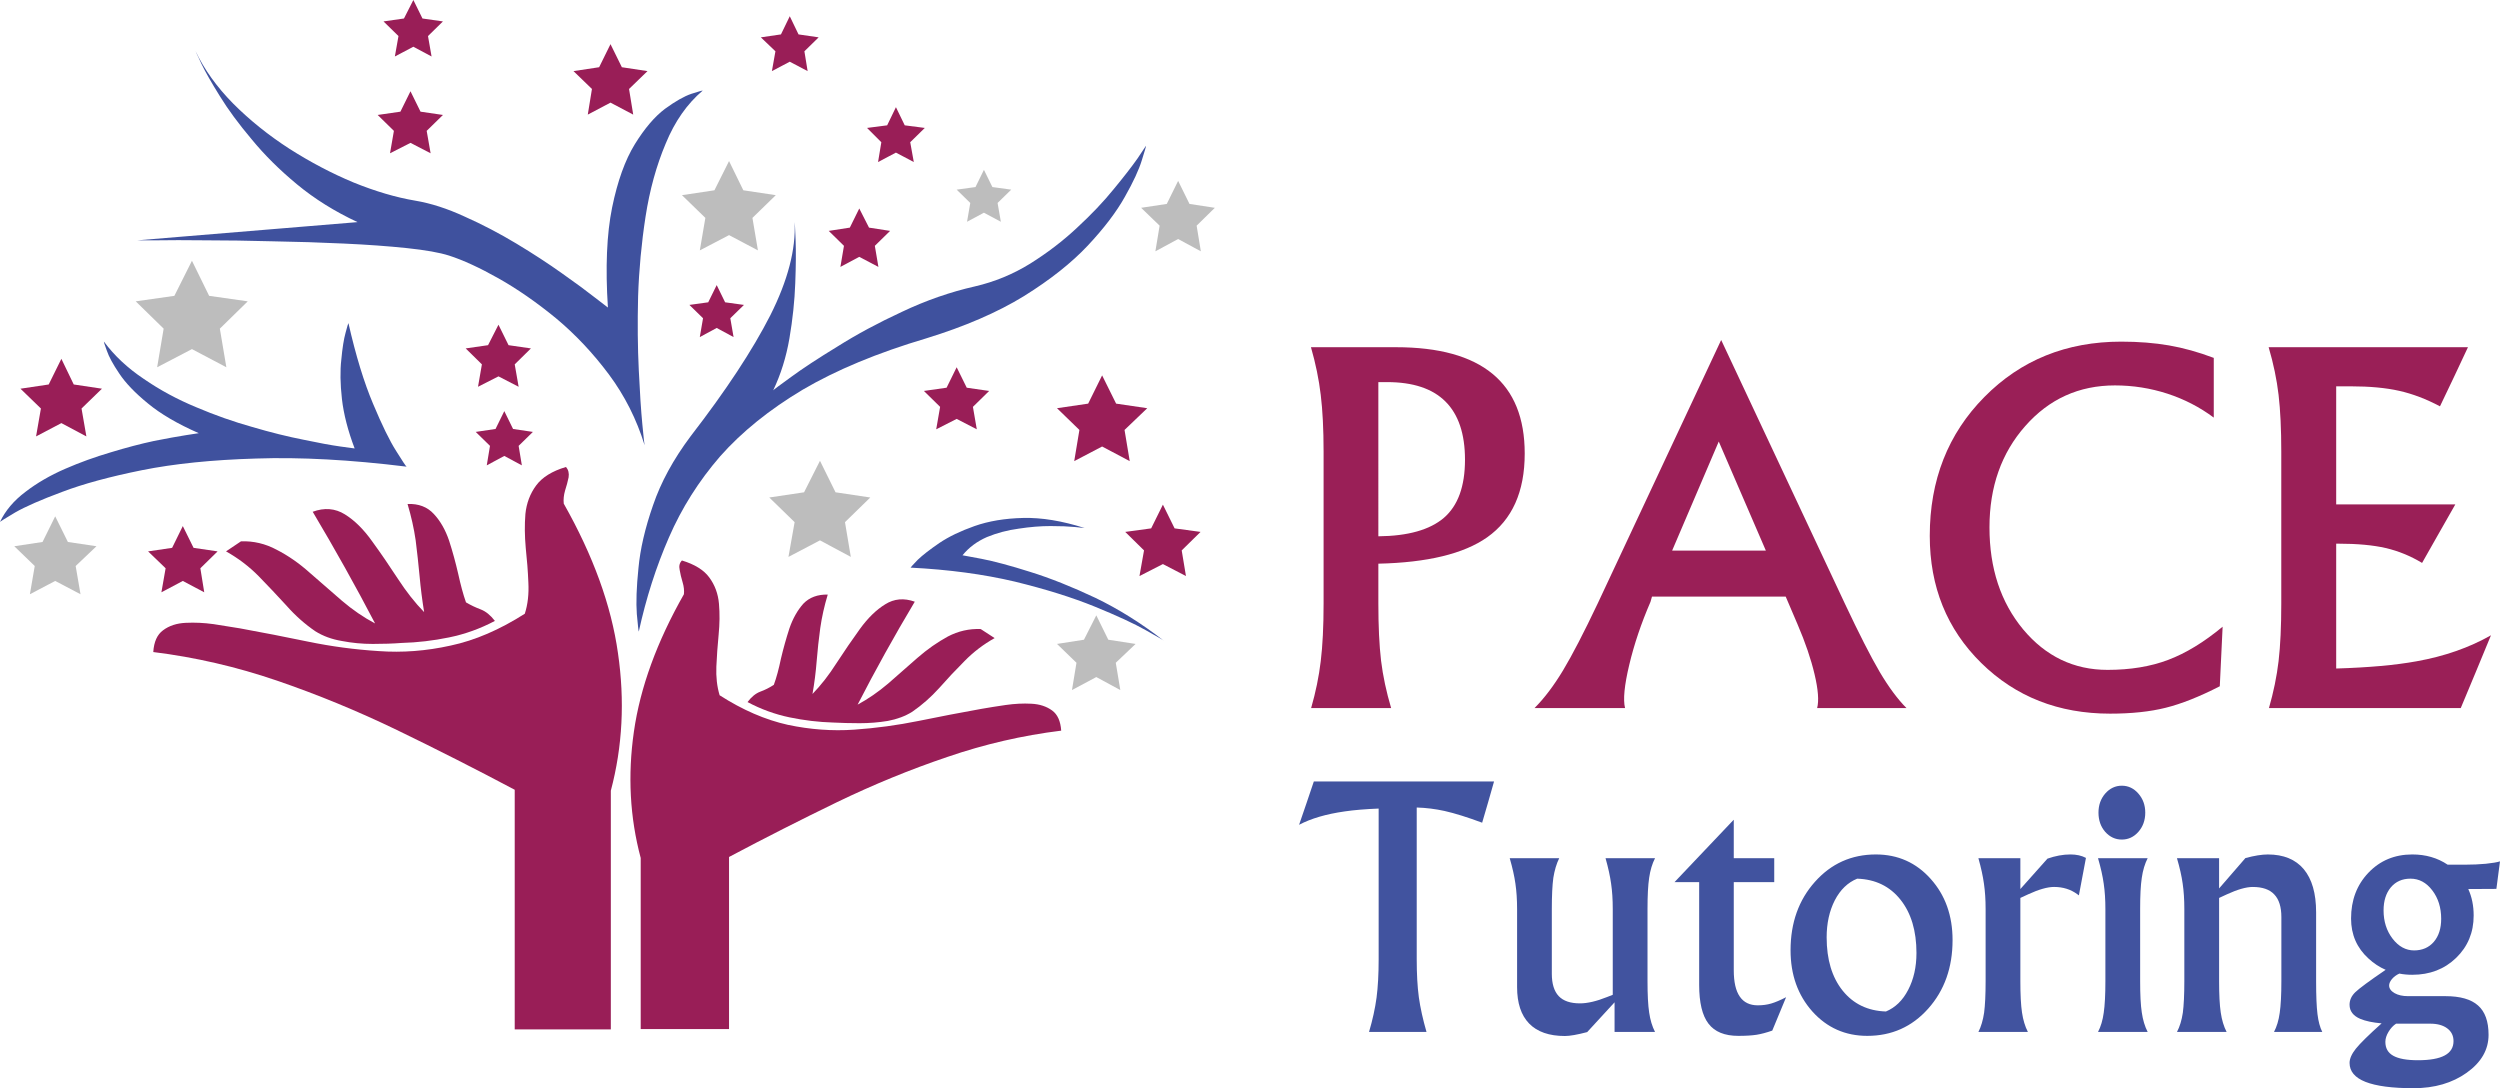
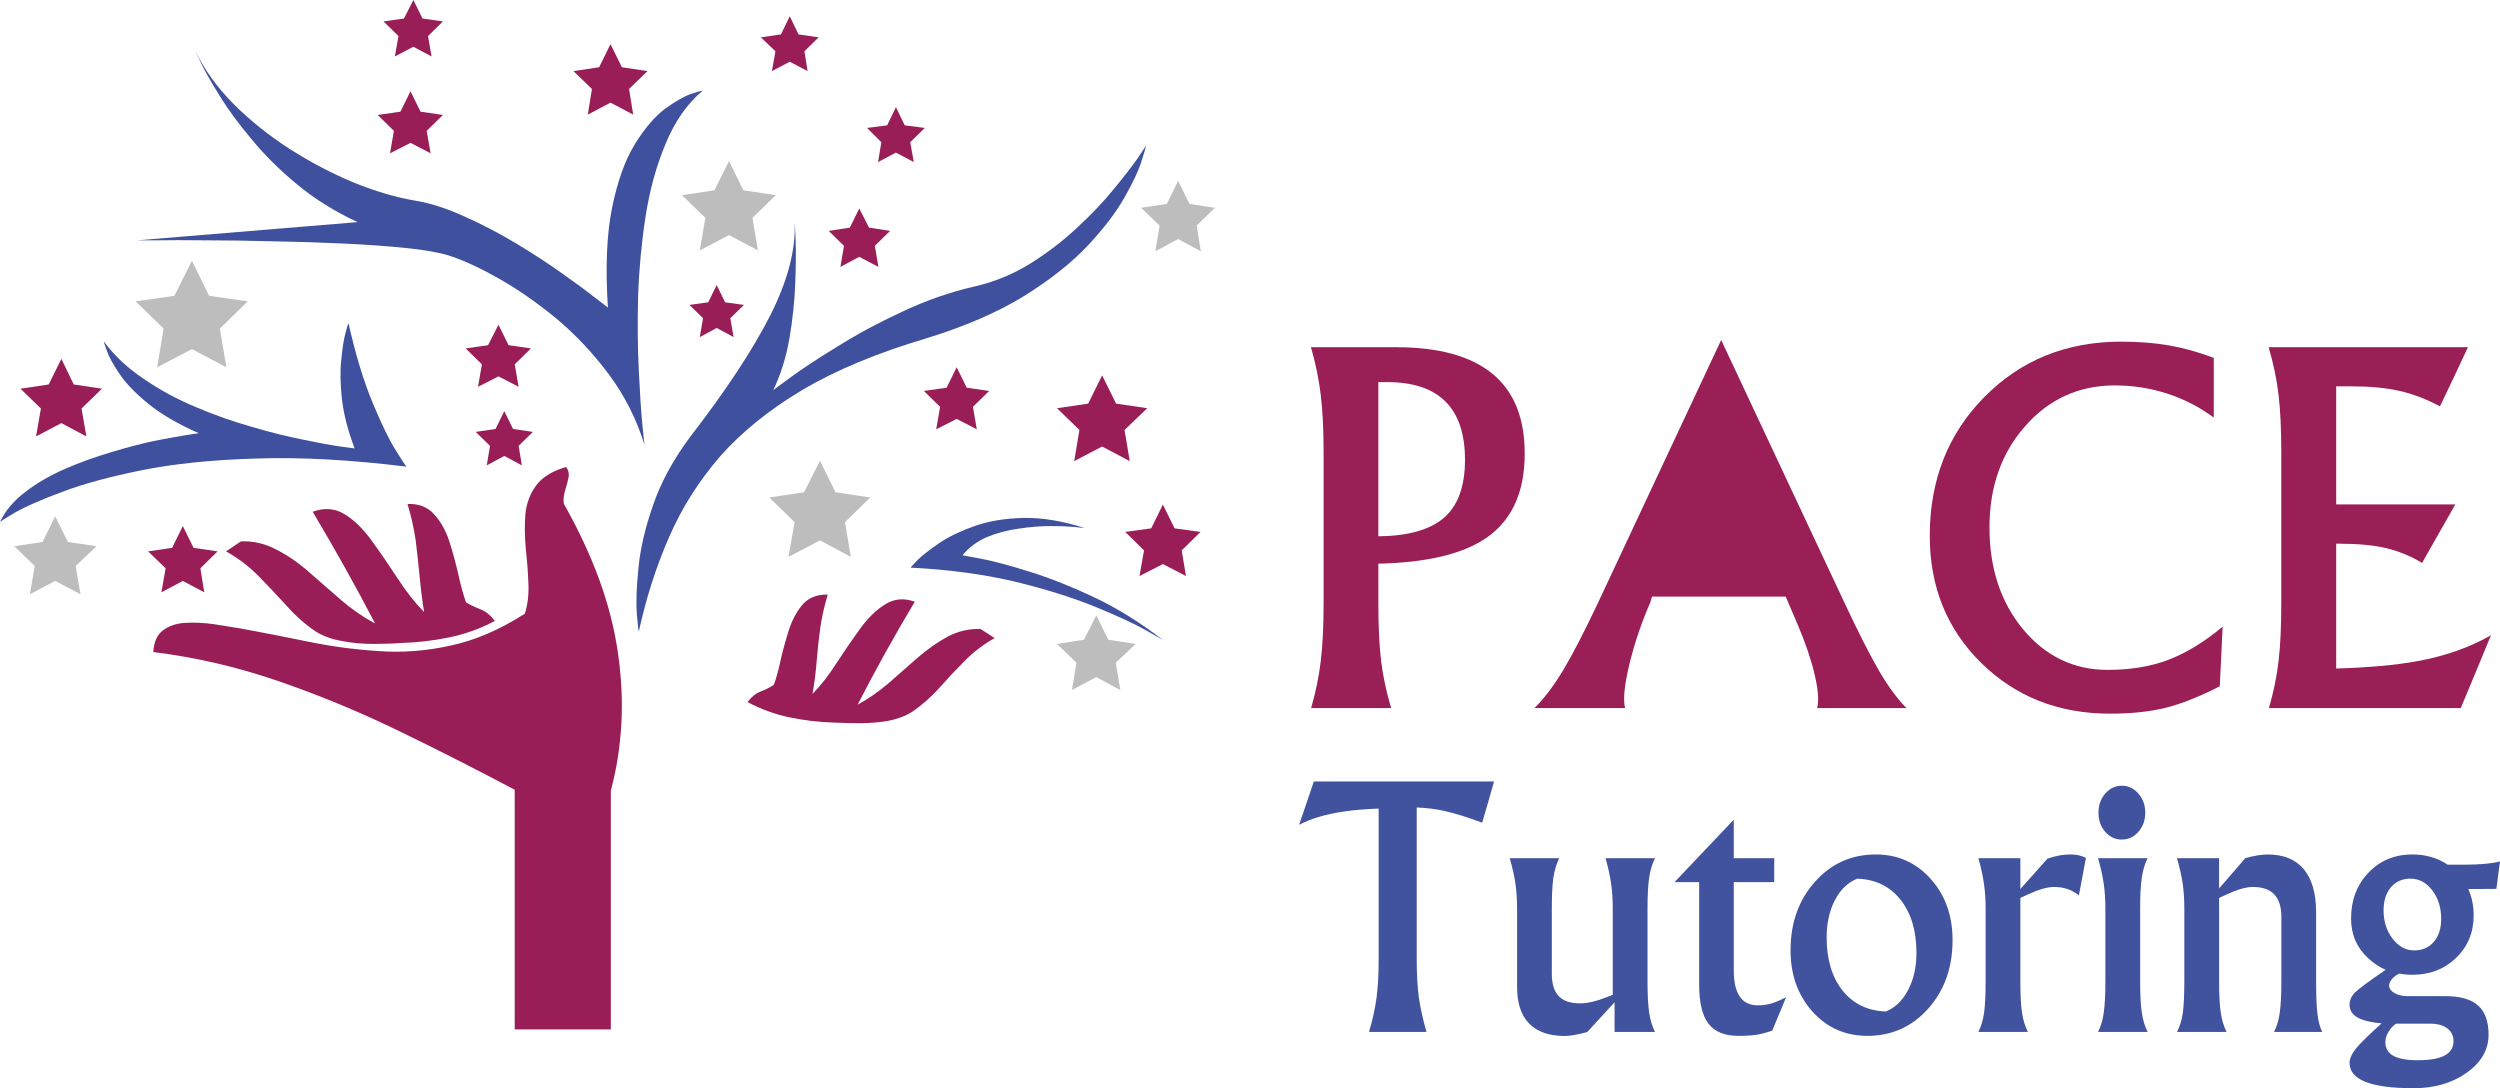
<svg xmlns="http://www.w3.org/2000/svg" version="1.1" id="svg2" x="0px" y="0px" width="346.24px" height="150.715px" viewBox="0 4.643 346.24 150.715" enable-background="new 0 4.643 346.24 150.715" xml:space="preserve">
  <g>
    <path id="path14" fill="#991E57" d="M126.333,103.226c-0.959,0.6-2.083,1.021-3.374,1.262c-1.257,0.207-2.558,0.316-3.912,0.316   c-1.318,0-2.547-0.036-3.688-0.094c-1.979-0.057-3.99-0.297-6.026-0.719c-2.011-0.422-3.942-1.125-5.803-2.114   c0.538-0.718,1.126-1.198,1.756-1.438c0.661-0.239,1.287-0.558,1.886-0.948c0.364-0.984,0.691-2.203,0.989-3.641   c0.333-1.411,0.724-2.801,1.172-4.184c0.479-1.379,1.126-2.52,1.932-3.42c0.839-0.865,1.964-1.287,3.375-1.256   c-0.479,1.588-0.822,3.135-1.036,4.63c-0.208,1.532-0.375,3.042-0.494,4.542c-0.12,1.531-0.312,3.057-0.583,4.594   c1.167-1.203,2.28-2.625,3.328-4.275c1.077-1.652,2.155-3.225,3.233-4.719c1.114-1.537,2.281-2.672,3.51-3.424   c1.235-0.78,2.596-0.899,4.096-0.363c-2.85,4.771-5.485,9.525-7.918,14.26c1.438-0.781,2.85-1.748,4.229-2.92   c1.35-1.199,2.697-2.381,4.047-3.553c1.38-1.204,2.792-2.188,4.229-2.969c1.438-0.75,2.953-1.094,4.541-1.031   c0.661,0.416,1.303,0.838,1.932,1.254c-1.557,0.87-2.951,1.933-4.181,3.193c-1.229,1.229-2.396,2.475-3.505,3.734   C128.926,101.205,127.683,102.298,126.333,103.226" />
-     <path id="path16" fill="#991E57" d="M94.719,86.944c0.057-0.51,0-1.062-0.183-1.668c-0.182-0.592-0.312-1.16-0.405-1.701   c-0.121-0.543-0.017-0.975,0.316-1.308c1.766,0.536,3.026,1.317,3.776,2.339c0.781,1.053,1.229,2.266,1.35,3.641   c0.12,1.385,0.104,2.822-0.047,4.322c-0.146,1.5-0.251,2.969-0.313,4.4c-0.057,1.443,0.09,2.761,0.453,3.965   c3.172,2.035,6.323,3.4,9.443,4.094c3.088,0.656,6.146,0.879,9.172,0.672c3.03-0.209,6.016-0.615,8.953-1.213   c2.938-0.601,5.834-1.157,8.683-1.668c1.015-0.178,2.14-0.359,3.369-0.537c1.229-0.176,2.416-0.238,3.553-0.176   c1.14,0.057,2.099,0.369,2.88,0.938c0.745,0.541,1.166,1.473,1.254,2.791c-5.363,0.66-10.624,1.875-15.779,3.646   c-5.131,1.734-10.215,3.822-15.251,6.249c-5.005,2.429-9.995,4.958-14.974,7.6v23.833H88.735v-23.697   c-1.5-5.609-1.813-11.438-0.942-17.496C88.661,99.882,90.969,93.538,94.719,86.944" />
    <path id="path18" fill="#991E57" d="M43.672,92.069c1.047,0.661,2.275,1.115,3.683,1.35c1.386,0.27,2.807,0.406,4.276,0.406   c1.438,0,2.775-0.043,4.005-0.137c2.156-0.057,4.343-0.312,6.562-0.766c2.188-0.447,4.308-1.207,6.344-2.285   c-0.599-0.781-1.244-1.307-1.932-1.579c-0.725-0.271-1.412-0.599-2.073-0.989c-0.391-1.109-0.744-2.428-1.077-3.953   c-0.361-1.562-0.776-3.094-1.262-4.594c-0.51-1.5-1.214-2.729-2.109-3.688c-0.9-0.984-2.119-1.452-3.646-1.391   c0.511,1.709,0.886,3.385,1.126,5.038c0.207,1.678,0.391,3.322,0.541,4.941c0.146,1.656,0.359,3.318,0.631,4.996   c-1.267-1.293-2.476-2.834-3.647-4.631s-2.353-3.525-3.552-5.172c-1.172-1.65-2.427-2.896-3.776-3.734   c-1.349-0.838-2.838-0.959-4.458-0.36c3.089,5.188,5.969,10.344,8.641,15.469c-1.588-0.838-3.119-1.891-4.593-3.146   c-1.495-1.291-2.98-2.577-4.448-3.869c-1.469-1.316-3-2.38-4.589-3.193c-1.558-0.838-3.208-1.229-4.943-1.166   c-0.691,0.479-1.385,0.942-2.071,1.391c1.707,0.959,3.224,2.114,4.547,3.463c1.312,1.35,2.588,2.698,3.822,4.047   C40.896,89.903,42.229,91.085,43.672,92.069" />
    <path id="path20" fill="#991E57" d="M78.078,74.397c-0.062-0.568,0-1.172,0.177-1.796c0.214-0.662,0.376-1.276,0.494-1.844   c0.089-0.573-0.03-1.052-0.358-1.442c-1.922,0.572-3.298,1.426-4.136,2.562c-0.843,1.14-1.338,2.463-1.49,3.958   c-0.119,1.5-0.099,3.063,0.047,4.682c0.178,1.646,0.303,3.251,0.365,4.809c0.083,1.588-0.079,3.031-0.494,4.316   c-3.48,2.219-6.901,3.693-10.262,4.408c-3.385,0.754-6.713,1.004-9.979,0.766c-3.303-0.209-6.552-0.643-9.76-1.305   c-3.178-0.66-6.328-1.275-9.448-1.843c-1.078-0.177-2.292-0.374-3.642-0.583c-1.317-0.182-2.609-0.245-3.864-0.182   c-1.265,0.057-2.312,0.406-3.15,1.036c-0.813,0.599-1.261,1.599-1.35,3.01c5.812,0.719,11.526,2.042,17.131,3.958   c5.609,1.922,11.146,4.199,16.6,6.834c5.457,2.641,10.896,5.4,16.327,8.281v33.188h13.312v-33.057   c1.621-6.115,1.949-12.469,0.986-19.068C84.656,88.487,82.151,81.596,78.078,74.397" />
    <path id="path22" fill="#3F519E" d="M88.469,92.116c-0.037-0.031-0.125-0.84-0.271-2.428c-0.119-1.588-0.047-3.701,0.224-6.344   c0.24-2.635,0.912-5.547,2.021-8.724c1.079-3.177,2.817-6.37,5.219-9.577c4.891-6.328,8.558-11.902,11.021-16.729   c2.427-4.828,3.552-9.137,3.369-12.912c0.031,0.062,0.079,0.885,0.136,2.474c0.058,1.562,0.047,3.552-0.048,5.984   c-0.088,2.459-0.358,5.005-0.807,7.646c-0.448,2.609-1.202,5.005-2.25,7.199c0.031-0.063,0.854-0.677,2.474-1.849   c1.589-1.167,3.735-2.579,6.433-4.224c2.672-1.683,5.65-3.287,8.948-4.812c3.297-1.563,6.66-2.735,10.078-3.511   c2.724-0.631,5.271-1.677,7.646-3.146c2.396-1.499,4.573-3.166,6.521-4.995c1.979-1.828,3.672-3.609,5.077-5.348   c1.412-1.713,2.505-3.12,3.281-4.229c0.756-1.141,1.146-1.724,1.172-1.756c0.032,0.032-0.161,0.709-0.582,2.026   c-0.392,1.287-1.167,2.968-2.339,5.036c-1.172,2.1-2.88,4.344-5.126,6.745c-2.25,2.396-5.202,4.74-8.863,7.017   c-3.657,2.249-8.167,4.197-13.532,5.848c-6.749,2.005-12.448,4.376-17.094,7.104c-4.62,2.762-8.428,5.833-11.428,9.219   c-2.963,3.422-5.333,7.168-7.104,11.246C90.88,83.121,89.484,87.47,88.469,92.116" />
    <path id="path24" fill="#3F519E" d="M89.276,66.304c-0.03-0.062-0.136-1.036-0.316-2.921c-0.178-1.86-0.345-4.354-0.49-7.469   c-0.151-3.088-0.188-6.49-0.095-10.208c0.12-3.688,0.464-7.375,1.032-11.063c0.572-3.693,1.5-7.062,2.791-10.12   c1.256-3.062,2.969-5.505,5.125-7.333c-0.025-0.026-0.552,0.12-1.573,0.448c-0.984,0.333-2.202,1.021-3.646,2.073   c-1.432,1.077-2.828,2.713-4.178,4.9c-1.348,2.188-2.399,5.109-3.15,8.772c-0.749,3.687-0.942,8.302-0.582,13.854   c-0.032-0.031-0.615-0.484-1.756-1.349c-1.141-0.9-2.667-2.026-4.583-3.375c-1.891-1.349-4.005-2.729-6.345-4.139   c-2.344-1.407-4.724-2.652-7.15-3.73c-2.4-1.109-4.677-1.844-6.838-2.208c-2.667-0.448-5.517-1.287-8.548-2.516   c-3.026-1.26-5.99-2.823-8.9-4.677c-2.876-1.859-5.475-3.943-7.781-6.255c-2.276-2.308-4.017-4.734-5.214-7.281   c0,0.025,0.266,0.615,0.807,1.755c0.568,1.167,1.422,2.667,2.562,4.495c1.141,1.86,2.609,3.849,4.407,5.98   c1.771,2.162,3.869,4.244,6.296,6.25c2.428,2.01,5.219,3.75,8.365,5.219l-30.494,2.521c0.062,0,0.947,0,2.655,0   c1.739-0.032,4.017-0.032,6.833,0c2.823,0,5.896,0.047,9.225,0.135c3.358,0.057,6.656,0.161,9.891,0.313   c3.238,0.15,6.15,0.358,8.725,0.629c2.582,0.272,4.53,0.615,5.848,1.038c1.948,0.629,4.229,1.677,6.839,3.15   c2.604,1.47,5.267,3.312,7.964,5.527c2.697,2.25,5.136,4.843,7.328,7.78C86.516,59.439,88.166,62.705,89.276,66.304" />
    <path id="path26" fill="#3F519E" d="M56.312,69.273c-0.062,0-0.541-0.72-1.442-2.163c-0.9-1.411-1.963-3.583-3.192-6.52   c-1.261-2.969-2.401-6.704-3.422-11.199c-0.026,0-0.162,0.448-0.4,1.35c-0.24,0.869-0.438,2.098-0.584,3.688   c-0.183,1.558-0.151,3.391,0.084,5.484c0.243,2.104,0.828,4.38,1.76,6.838c-0.031,0-0.693-0.088-1.983-0.27   c-1.287-0.178-2.995-0.495-5.126-0.943c-2.155-0.423-4.511-1.006-7.058-1.756c-2.578-0.719-5.172-1.634-7.786-2.744   c-2.604-1.079-5.021-2.38-7.24-3.912c-2.249-1.5-4.088-3.224-5.53-5.172c-0.031,0.033,0.104,0.454,0.406,1.262   c0.271,0.807,0.839,1.859,1.708,3.145c0.869,1.317,2.192,2.698,3.959,4.14c1.765,1.469,4.12,2.844,7.062,4.136   c-0.032,0-0.614,0.093-1.756,0.271c-1.14,0.177-2.625,0.448-4.453,0.808c-1.828,0.391-3.823,0.916-5.979,1.572   c-2.161,0.636-4.275,1.396-6.344,2.297c-2.067,0.902-3.896,1.964-5.489,3.192C1.917,73.976,0.749,75.356,0,76.919   c0-0.032,0.708-0.47,2.114-1.309c1.412-0.807,3.568-1.754,6.474-2.833c2.912-1.109,6.6-2.113,11.068-3.014   c4.463-0.896,9.745-1.438,15.827-1.615C41.569,67.939,48.516,68.315,56.312,69.273" />
    <path id="path28" fill="#3F519E" d="M126.11,83.257c0-0.031,0.328-0.391,0.988-1.078c0.688-0.662,1.694-1.438,3.012-2.34   c1.292-0.869,2.912-1.65,4.859-2.338c1.948-0.686,4.197-1.066,6.744-1.124c2.547-0.062,5.386,0.405,8.5,1.396   c-0.03,0-0.479-0.047-1.35-0.141c-0.863-0.082-1.989-0.131-3.369-0.131c-1.385,0-2.854,0.12-4.406,0.359   c-1.562,0.209-3.031,0.6-4.411,1.168c-1.374,0.604-2.5,1.441-3.374,2.521c0.061,0,0.947,0.166,2.655,0.494   c1.708,0.333,3.943,0.926,6.703,1.801c2.786,0.865,5.803,2.068,9.036,3.595c3.24,1.562,6.417,3.552,9.537,5.979   c-0.032-0.059-0.871-0.553-2.521-1.479c-1.646-0.933-4.016-2.026-7.104-3.286c-3.088-1.256-6.776-2.412-11.062-3.459   C136.23,84.173,131.416,83.528,126.11,83.257" />
    <path id="path32" fill="#BDBDBD" d="M26.584,40.757l2.38,4.859l5.348,0.761l-3.864,3.782l0.902,5.348l-4.766-2.515l-4.819,2.515   l0.901-5.348l-3.869-3.782l5.354-0.761L26.584,40.757" />
    <path id="path34" fill="#991E57" d="M152.64,56.632l1.938,3.912l4.312,0.634l-3.146,3.011l0.719,4.317l-3.824-2.025l-3.864,2.025   l0.719-4.317l-3.104-3.011l4.317-0.634L152.64,56.632" />
    <path id="path36" fill="#BDBDBD" d="M163.166,29.694l1.573,3.192l3.511,0.537l-2.521,2.474l0.582,3.552l-3.146-1.703l-3.15,1.703   l0.588-3.552l-2.562-2.474l3.552-0.537L163.166,29.694" />
    <path id="path38" fill="#991E57" d="M124.083,19.486l1.22,2.515l2.78,0.36l-2.021,1.979l0.494,2.746l-2.474-1.308l-2.474,1.308   l0.453-2.746l-1.979-1.979l2.786-0.36L124.083,19.486" />
    <path id="path42" fill="#BDBDBD" d="M151.833,89.866l1.661,3.375l3.781,0.584l-2.745,2.609l0.631,3.781l-3.328-1.803l-3.369,1.803   l0.624-3.781l-2.697-2.609l3.734-0.584L151.833,89.866" />
    <path id="path44" fill="#BDBDBD" d="M113.563,68.46l2.156,4.365l4.812,0.719l-3.504,3.416l0.807,4.812l-4.271-2.291l-4.365,2.291   l0.854-4.812l-3.511-3.416l4.818-0.719L113.563,68.46" />
    <path id="path46" fill="#991E57" d="M132.494,55.506l1.396,2.833l3.104,0.448l-2.249,2.204l0.536,3.109l-2.787-1.442l-2.833,1.442   l0.541-3.109l-2.249-2.204l3.146-0.448L132.494,55.506" />
    <path id="path48" fill="#991E57" d="M161.057,74.533l1.62,3.287l3.594,0.49l-2.609,2.562l0.589,3.551l-3.193-1.66l-3.245,1.66   l0.631-3.551l-2.604-2.562l3.593-0.49L161.057,74.533" />
-     <path id="path50" fill="#BDBDBD" d="M136.271,28.163l1.172,2.387l2.609,0.358l-1.891,1.844l0.453,2.604l-2.344-1.255l-2.339,1.255   l0.448-2.604l-1.886-1.844l2.609-0.358L136.271,28.163" />
    <path id="path52" fill="#991E57" d="M119.005,33.517l1.35,2.651l2.921,0.453l-2.114,2.068l0.495,2.921l-2.651-1.395l-2.614,1.395   l0.494-2.921l-2.109-2.068l2.922-0.453L119.005,33.517" />
    <path id="path54" fill="#BDBDBD" d="M100.969,26.949l1.979,4.048l4.495,0.676l-3.234,3.147l0.761,4.5l-4-2.115l-4.048,2.115   l0.767-4.5l-3.24-3.147l4.495-0.676L100.969,26.949" />
    <path id="path56" fill="#991E57" d="M99.26,44.126l1.166,2.385l2.61,0.361l-1.891,1.844l0.452,2.609l-2.338-1.262l-2.339,1.262   l0.448-2.609l-1.891-1.844l2.609-0.361L99.26,44.126" />
    <path id="path58" fill="#991E57" d="M109.38,6.892l1.213,2.516l2.787,0.407l-1.974,1.932l0.448,2.745l-2.475-1.303l-2.474,1.303   l0.489-2.745l-2.021-1.932l2.787-0.407L109.38,6.892" />
    <path id="path60" fill="#991E57" d="M84.552,10.757l1.573,3.197l3.552,0.537l-2.558,2.474l0.578,3.552l-3.146-1.661l-3.146,1.661   l0.577-3.552l-2.557-2.474l3.552-0.537L84.552,10.757" />
    <path id="path62" fill="#991E57" d="M56.85,17.282l1.391,2.828l3.104,0.454l-2.251,2.204l0.543,3.104l-2.786-1.443l-2.834,1.443   l0.536-3.104l-2.249-2.204l3.15-0.454L56.85,17.282" />
    <path id="path64" fill="#991E57" d="M57.25,4.643l1.26,2.562l2.834,0.405l-2.068,2.027l0.495,2.828l-2.521-1.35l-2.562,1.35   l0.5-2.828L53.115,7.61l2.833-0.405L57.25,4.643" />
    <path id="path66" fill="#BDBDBD" d="M7.646,76.153l1.756,3.552l3.958,0.589l-2.881,2.738l0.672,3.912l-3.505-1.844L4.14,86.944   l0.672-3.912l-2.833-2.738l3.912-0.589L7.646,76.153" />
    <path id="path68" fill="#991E57" d="M8.5,54.339l1.713,3.552l3.906,0.584l-2.827,2.744l0.672,3.865L8.5,63.241l-3.506,1.844   l0.672-3.865l-2.833-2.744l3.912-0.584L8.5,54.339" />
    <path id="path70" fill="#991E57" d="M25.318,77.501l1.489,3.016l3.329,0.49l-2.387,2.338l0.537,3.328l-2.969-1.572l-2.963,1.572   l0.583-3.328l-2.428-2.338l3.328-0.49L25.318,77.501" />
    <path id="path72" fill="#991E57" d="M69.036,49.616l1.396,2.833l3.099,0.448l-2.244,2.209l0.542,3.104l-2.792-1.443l-2.834,1.443   l0.538-3.104l-2.246-2.209l3.099-0.448L69.036,49.616" />
    <path id="path74" fill="#991E57" d="M69.844,61.58l1.213,2.474l2.746,0.407l-1.975,1.932l0.447,2.699l-2.432-1.303l-2.428,1.303   l0.447-2.699l-1.979-1.932l2.746-0.407L69.844,61.58" />
    <path id="path76" fill="#41539F" d="M190.938,137.522v-20.896c-1.834,0.074-3.407,0.203-4.708,0.396   c-2.558,0.364-4.662,0.979-6.312,1.854l1.021-2.979l1.021-3.021h24.959l-0.813,2.854l-0.833,2.854   c-2.041-0.76-3.781-1.303-5.208-1.625c-1.251-0.275-2.536-0.438-3.854-0.479v21.041c0,2,0.095,3.745,0.292,5.229   c0.208,1.475,0.562,3.078,1.062,4.812h-7.959c0.5-1.691,0.844-3.275,1.042-4.748C190.839,141.33,190.938,139.563,190.938,137.522z    M214.921,130.544v8.957c0,1.391,0.318,2.428,0.959,3.105c0.636,0.666,1.614,1,2.938,1c1.042,0,2.292-0.292,3.75-0.876l0.792-0.312   v-11.875c0-1.318-0.078-2.49-0.229-3.521c-0.142-1.025-0.396-2.197-0.771-3.521h6.854c-0.391,0.767-0.661,1.666-0.812,2.709   c-0.156,1.031-0.229,2.475-0.229,4.334v9.979c0,1.875,0.073,3.328,0.229,4.354c0.15,1.03,0.421,1.927,0.812,2.687h-5.604v-4.104   l-3.792,4.125c-1.364,0.359-2.391,0.541-3.083,0.541c-2.183,0-3.833-0.572-4.959-1.729c-1.114-1.15-1.666-2.834-1.666-5.041   v-10.812c0-1.303-0.079-2.469-0.229-3.5c-0.141-1.027-0.407-2.209-0.792-3.543h6.854c-0.375,0.767-0.646,1.666-0.812,2.709   C214.99,127.241,214.921,128.685,214.921,130.544L214.921,130.544z" />
    <path id="path78" fill="#41539F" d="M240.745,148.106c-1.891,0-3.267-0.562-4.125-1.688c-0.866-1.125-1.292-2.918-1.292-5.375   v-14.229h-3.416l8.187-8.627h0.021v5.312h5.604v3.314h-5.604v12.207c0,1.625,0.275,2.844,0.833,3.645   c0.552,0.809,1.386,1.21,2.5,1.21c0.667,0,1.281-0.083,1.854-0.251c0.567-0.166,1.256-0.458,2.062-0.875l-1.916,4.626   c-0.833,0.291-1.573,0.483-2.208,0.583C242.62,148.054,241.786,148.106,240.745,148.106z" />
    <path id="path80" fill="#41539F" d="M258.61,148.106c-3.042,0-5.579-1.125-7.604-3.376c-2.016-2.261-3.021-5.089-3.021-8.479   c0-3.802,1.126-6.963,3.376-9.479c2.25-2.525,5.062-3.791,8.438-3.791c3.052,0,5.588,1.135,7.604,3.396   c2.011,2.249,3.02,5.072,3.02,8.458c0,3.807-1.124,6.975-3.375,9.5C264.807,146.851,261.994,148.106,258.61,148.106L258.61,148.106   z M261.194,144.73c1.301-0.542,2.333-1.542,3.082-3c0.761-1.458,1.146-3.155,1.146-5.104c0-3.067-0.738-5.525-2.208-7.375   c-1.474-1.859-3.474-2.832-6-2.916c-1.307,0.531-2.344,1.531-3.104,3c-0.75,1.475-1.126,3.182-1.126,5.125   c0,3.072,0.735,5.531,2.21,7.375C256.677,143.685,258.677,144.647,261.194,144.73z" />
    <path id="path82" fill="#41539F" d="M275,140.522v-9.979c0-1.303-0.079-2.469-0.229-3.5c-0.14-1.027-0.396-2.209-0.771-3.543h5.812   v4.271l3.751-4.209c1.093-0.385,2.156-0.582,3.187-0.582c0.835,0,1.548,0.16,2.146,0.479l-0.979,5.188l-0.229-0.166   c-0.906-0.666-1.975-1-3.209-1c-0.916,0-2.115,0.344-3.583,1.02l-1.084,0.5v11.521c0,1.875,0.073,3.328,0.229,4.354   c0.152,1.03,0.423,1.927,0.813,2.687H274c0.374-0.734,0.636-1.624,0.792-2.666C274.927,143.872,275,142.413,275,140.522z" />
    <path id="path84" fill="#41539F" d="M291.588,140.522v-9.979c0-1.303-0.077-2.469-0.229-3.5c-0.141-1.027-0.406-2.209-0.792-3.543   h6.875c-0.391,0.767-0.661,1.666-0.812,2.709c-0.158,1.031-0.229,2.475-0.229,4.334v9.979c0,1.875,0.071,3.328,0.229,4.354   c0.15,1.03,0.421,1.927,0.812,2.687h-6.875c0.386-0.734,0.651-1.624,0.792-2.666C291.511,143.872,291.588,142.413,291.588,140.522z    M293.86,113.46c0.9,0,1.667,0.365,2.291,1.084c0.636,0.724,0.959,1.604,0.959,2.645c0,1.059-0.323,1.949-0.959,2.668   c-0.624,0.707-1.391,1.062-2.291,1.062c-0.891,0-1.657-0.355-2.292-1.062c-0.625-0.719-0.937-1.609-0.937-2.668   c0-1.041,0.312-1.921,0.937-2.645C292.202,113.825,292.969,113.46,293.86,113.46z" />
    <path id="path86" fill="#41539F" d="M302.521,140.522v-9.979c0-1.318-0.078-2.49-0.229-3.521c-0.141-1.025-0.406-2.197-0.792-3.521   h5.834v4.188l3.646-4.207c1.234-0.334,2.271-0.5,3.104-0.5c2.178,0,3.839,0.682,4.98,2.041c1.135,1.364,1.708,3.35,1.708,5.959   v9.541c0,2.016,0.062,3.536,0.188,4.562c0.124,1.016,0.344,1.844,0.667,2.479h-6.688c0.386-0.734,0.651-1.614,0.792-2.645   c0.151-1.042,0.229-2.506,0.229-4.396v-8.875c0-1.4-0.328-2.442-0.979-3.125c-0.641-0.693-1.635-1.041-2.979-1.041   c-0.917,0-2.114,0.344-3.584,1.02l-1.082,0.5v11.521c0,1.875,0.073,3.328,0.229,4.354c0.15,1.03,0.421,1.927,0.812,2.687h-6.875   c0.386-0.734,0.656-1.624,0.812-2.666C302.448,143.872,302.521,142.413,302.521,140.522L302.521,140.522z" />
    <path id="path88" fill="#41539F" d="M330.885,141.126c0,0.418,0.251,0.771,0.751,1.062c0.5,0.281,1.113,0.418,1.853,0.418h5.188   c2.052,0,3.562,0.432,4.52,1.291c0.97,0.85,1.459,2.203,1.459,4.062c0,2.068-1.011,3.817-3.02,5.25   c-2,1.428-4.459,2.146-7.376,2.146c-2.948,0-5.162-0.293-6.646-0.875c-1.475-0.584-2.208-1.459-2.208-2.625   c0-0.584,0.29-1.246,0.874-1.979c0.594-0.739,1.782-1.907,3.563-3.5c-1.24-0.109-2.225-0.318-2.959-0.626   c-0.989-0.426-1.479-1.083-1.479-1.957c0-0.636,0.26-1.215,0.79-1.73c0.543-0.525,1.943-1.562,4.21-3.104   c-0.865-0.375-1.657-0.896-2.376-1.562c-1.615-1.469-2.416-3.318-2.416-5.541c0-2.541,0.797-4.651,2.396-6.334   c1.609-1.693,3.635-2.541,6.083-2.541c1.86,0,3.49,0.473,4.896,1.416h2.48c0.957,0,1.895-0.041,2.812-0.125   c0.916-0.094,1.568-0.209,1.959-0.333l-0.5,3.812l-3.896,0.021c0.5,1.084,0.749,2.307,0.749,3.667c0,2.349-0.812,4.308-2.438,5.876   c-1.614,1.557-3.635,2.332-6.062,2.332c-0.624,0-1.224-0.052-1.791-0.166c-0.406,0.182-0.745,0.432-1.021,0.749   C331.016,140.554,330.885,140.851,330.885,141.126L330.885,141.126z M333.823,126.335c-1.125,0-2.031,0.406-2.708,1.209   c-0.667,0.807-1,1.869-1,3.187c0,1.532,0.416,2.833,1.249,3.917c0.834,1.083,1.834,1.625,3,1.625h-0.041   c1.15,0,2.068-0.396,2.751-1.188c0.676-0.791,1.02-1.854,1.02-3.188c0-1.553-0.411-2.865-1.229-3.938   c-0.822-1.083-1.828-1.625-3.02-1.625H333.823z M330.364,148.939c0,0.875,0.36,1.51,1.084,1.917   c0.734,0.416,1.875,0.625,3.416,0.625c1.678,0,2.923-0.225,3.729-0.667c0.803-0.433,1.209-1.095,1.209-1.979   c0-0.75-0.292-1.339-0.876-1.771c-0.571-0.426-1.348-0.645-2.333-0.645h-4.749c-0.407,0.266-0.751,0.64-1.042,1.125   C330.51,148.028,330.364,148.491,330.364,148.939L330.364,148.939z" />
-     <path id="path90" fill="#9A1F57" d="M183.312,88.23V67.21c0-3.125-0.135-5.75-0.395-7.876c-0.251-2.135-0.704-4.337-1.354-6.604   h11.771c5.942,0,10.401,1.229,13.375,3.688c2.969,2.448,4.458,6.125,4.458,11.042c0,5.292-1.739,9.161-5.208,11.604   c-3.25,2.281-8.271,3.495-15.062,3.646v5.521c0,3.142,0.126,5.78,0.375,7.917c0.26,2.125,0.729,4.312,1.396,6.562h-11.082   c0.635-2.209,1.082-4.375,1.333-6.5C183.177,94.075,183.312,91.413,183.312,88.23z M190.896,78.919   c4.109-0.042,7.135-0.896,9.083-2.563c1.942-1.678,2.917-4.359,2.917-8.041c0-3.584-0.906-6.271-2.708-8.063   c-1.792-1.792-4.49-2.688-8.084-2.688h-1.208V78.919z M221.271,88.23l17.104-36.5l17.126,36.5c1.969,4.183,3.582,7.345,4.833,9.479   c1.26,2.125,2.5,3.791,3.708,5h-12.375c0.261-1,0.146-2.551-0.354-4.666c-0.5-2.125-1.285-4.428-2.354-6.918l-1.646-3.854h-18.52   l-0.208,0.729c-1.281,2.959-2.262,5.865-2.938,8.709c-0.682,2.849-0.875,4.849-0.583,6h-12.541   c1.358-1.359,2.676-3.104,3.957-5.229C217.754,95.356,219.355,92.272,221.271,88.23L221.271,88.23z M238.041,65.793l-6.457,15.104   h12.979L238.041,65.793z" />
+     <path id="path90" fill="#9A1F57" d="M183.312,88.23V67.21c0-3.125-0.135-5.75-0.395-7.876c-0.251-2.135-0.704-4.337-1.354-6.604   h11.771c5.942,0,10.401,1.229,13.375,3.688c2.969,2.448,4.458,6.125,4.458,11.042c0,5.292-1.739,9.161-5.208,11.604   c-3.25,2.281-8.271,3.495-15.062,3.646v5.521c0,3.142,0.126,5.78,0.375,7.917c0.26,2.125,0.729,4.312,1.396,6.562h-11.082   c0.635-2.209,1.082-4.375,1.333-6.5C183.177,94.075,183.312,91.413,183.312,88.23z M190.896,78.919   c4.109-0.042,7.135-0.896,9.083-2.563c1.942-1.678,2.917-4.359,2.917-8.041c0-3.584-0.906-6.271-2.708-8.063   c-1.792-1.792-4.49-2.688-8.084-2.688h-1.208V78.919z M221.271,88.23l17.104-36.5l17.126,36.5c1.969,4.183,3.582,7.345,4.833,9.479   c1.26,2.125,2.5,3.791,3.708,5h-12.375c0.261-1,0.146-2.551-0.354-4.666c-0.5-2.125-1.285-4.428-2.354-6.918l-1.646-3.854h-18.52   l-0.208,0.729c-1.281,2.959-2.262,5.865-2.938,8.709c-0.682,2.849-0.875,4.849-0.583,6h-12.541   c1.358-1.359,2.676-3.104,3.957-5.229C217.754,95.356,219.355,92.272,221.271,88.23L221.271,88.23z M238.041,65.793l-6.457,15.104   L238.041,65.793z" />
    <path id="path92" fill="#9A1F57" d="M307.432,99.688c-2.823,1.449-5.323,2.438-7.5,2.979c-2.167,0.543-4.729,0.814-7.687,0.814   c-7.142,0-13.095-2.34-17.854-7.021c-4.751-4.678-7.126-10.547-7.126-17.604c0-7.719,2.521-14.131,7.563-19.23   c5.041-5.109,11.359-7.667,18.958-7.667c2.401,0,4.604,0.177,6.604,0.521c2.01,0.348,4.082,0.926,6.208,1.729v8.271   c-1.933-1.443-4.072-2.547-6.416-3.314c-2.35-0.76-4.771-1.145-7.271-1.145c-4.975,0-9.115,1.875-12.418,5.625   c-3.307,3.739-4.958,8.416-4.958,14.041c0,5.668,1.552,10.375,4.666,14.127c3.126,3.738,7.021,5.604,11.688,5.604   c3.15,0,5.942-0.459,8.374-1.375c2.442-0.918,4.964-2.448,7.562-4.604L307.432,99.688z" />
    <path id="path94" fill="#9A1F57" d="M314.24,102.71c0.635-2.209,1.083-4.375,1.334-6.5c0.249-2.135,0.374-4.797,0.374-7.979V67.21   c0-3.125-0.125-5.75-0.374-7.876c-0.251-2.135-0.71-4.337-1.376-6.604h27.604l-1.917,4.084l-1.959,4.104   c-1.905-1.011-3.786-1.729-5.645-2.146c-1.85-0.417-4.079-0.625-6.688-0.625h-2.041v16.353h16.5l-2.312,4.062l-2.292,4.043   c-1.614-0.969-3.292-1.657-5.041-2.062c-1.74-0.402-3.928-0.604-6.562-0.604h-0.292V97.23c4.5-0.135,8.208-0.468,11.125-1   c3.875-0.692,7.312-1.896,10.312-3.604l-2.083,5.041l-2.104,5.043H314.24z" />
  </g>
</svg>